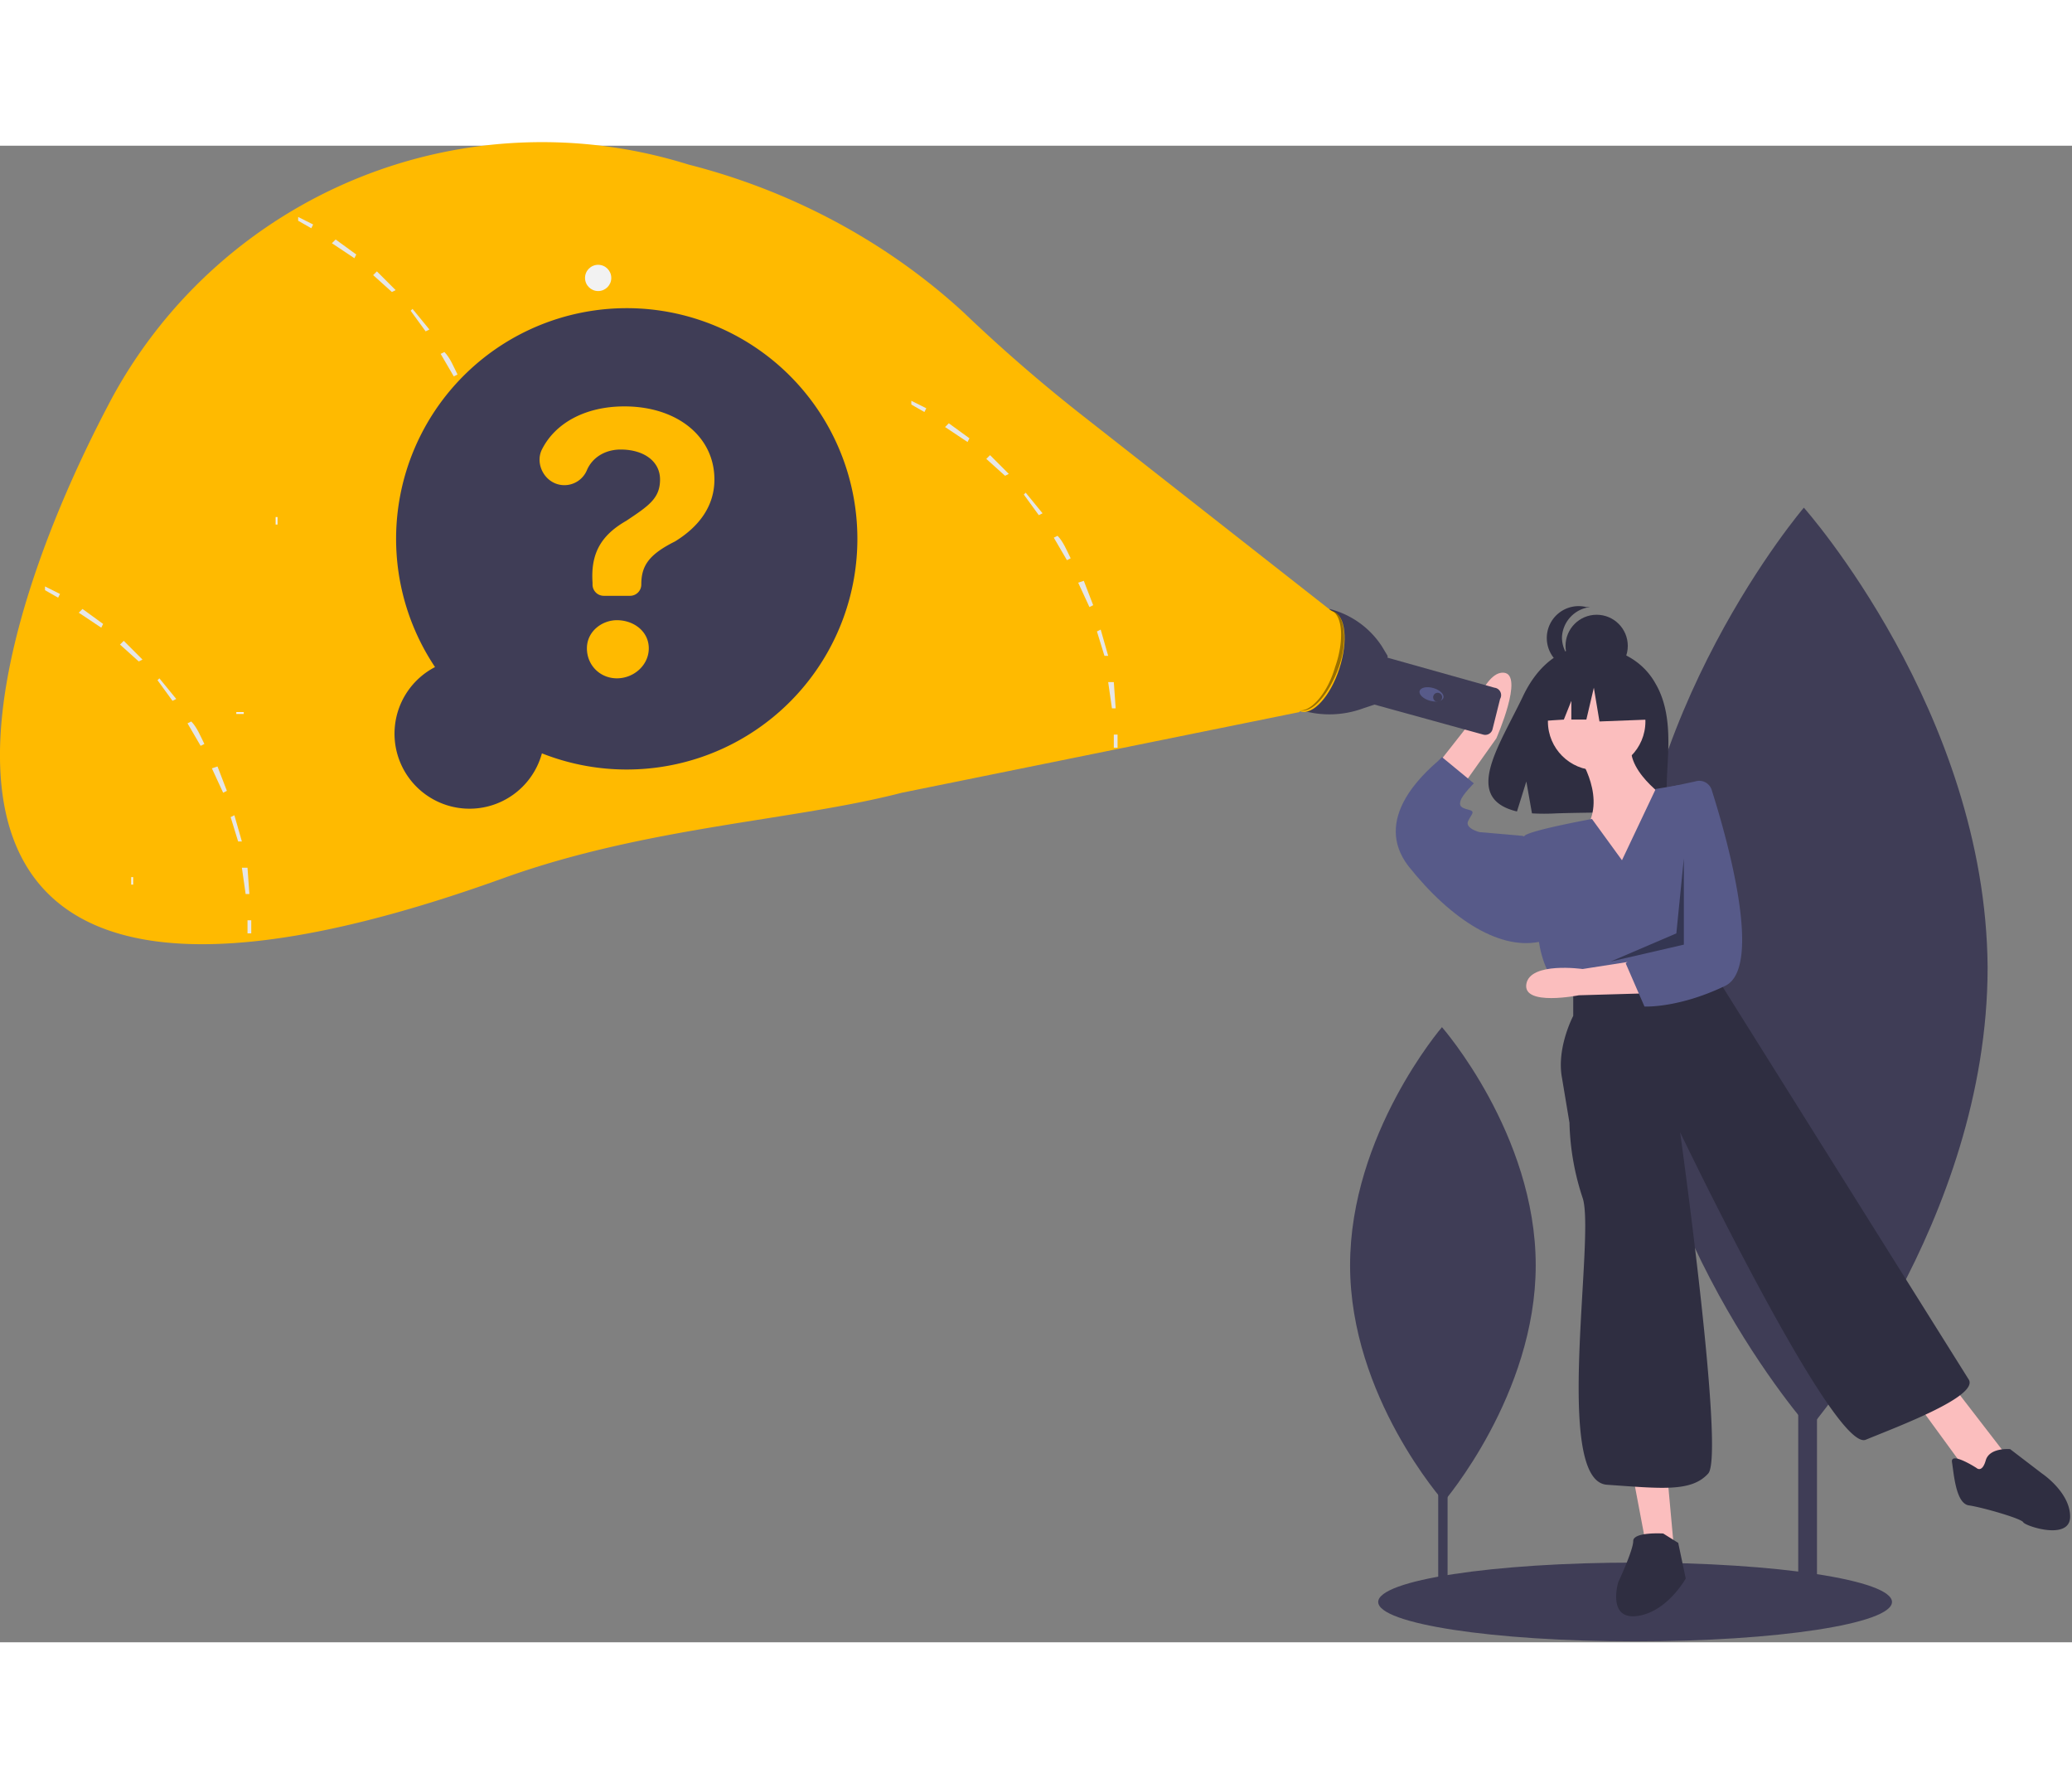
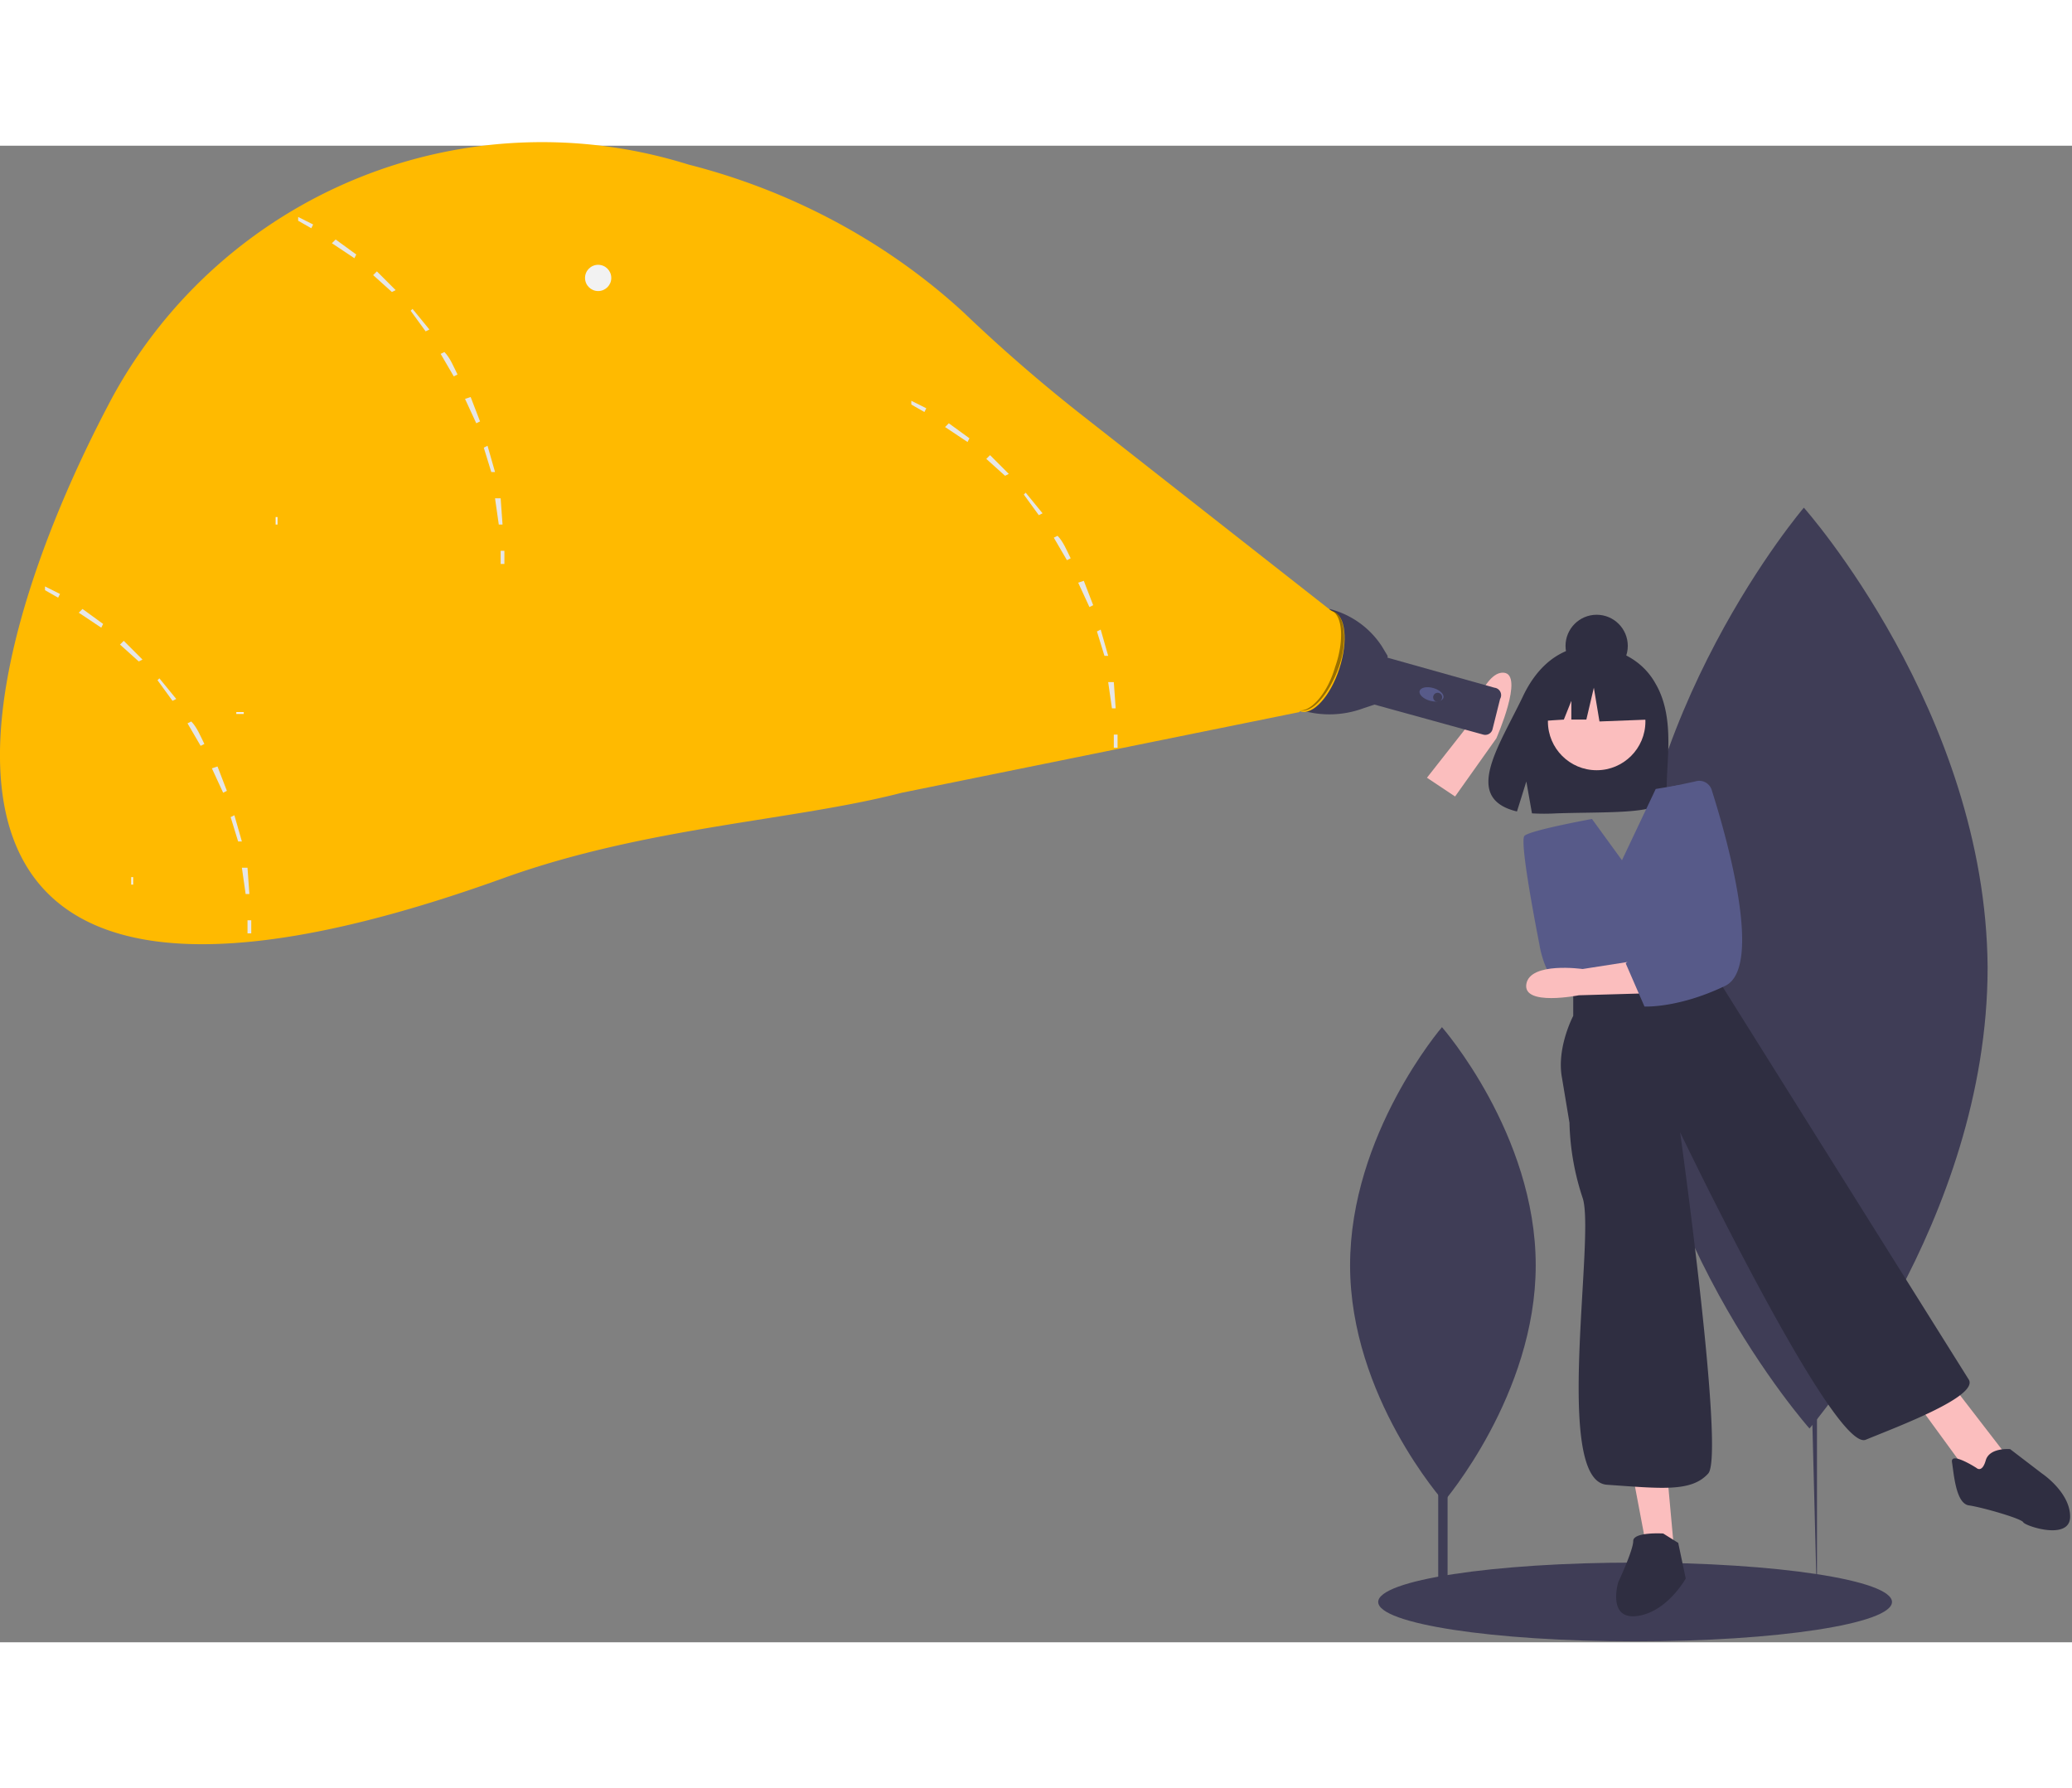
<svg xmlns="http://www.w3.org/2000/svg" width="250" height="215.7" class="float-left mr-2" viewBox="0 0 1105 798">
  <rect x="0" y="0" width="1105" height="798" fill="#808080" stroke="none" />
-   <path fill="#3f3d56" d="M959 389h10v388h-10z" />
+   <path fill="#3f3d56" d="M959 389h10v388z" />
  <path fill="#3f3d56" d="M1060 438c0 136-95 246-95 246s-97-109-97-245 94-246 94-246 97 109 98 245zM767 571h5v200h-5z" />
  <path fill="#3f3d56" d="M819 597c0 69-49 126-49 126s-50-56-50-126 49-127 49-127 50 57 50 127z" />
  <ellipse cx="872" cy="776.5" fill="#3f3d56" rx="137" ry="21" />
  <path fill="#2f2e41" d="M883 287c-11-20-34-20-34-20s-23-3-37 27c-13 27-32 54-3 61l5-16 3 17a113 113 0 0 0 13 0c31-1 60 1 59-11-1-14 5-39-6-58z" />
-   <path fill="#fbbebe" d="M841 324s15 21 6 38 21 35 21 35l22-48s-26-17-19-33z" />
  <circle cx="851.5" cy="307" r="26" fill="#fbbebe" />
  <path fill="#fbbebe" d="m761 337 22-28s8-29 19-28-4 35-4 35l-22 31zm110 373 7 37 15 4-4-44-18 3zm151-40 27 37 11 5 9-15-27-35-20 8z" />
  <path fill="#575a89" d="m865 381-16-22s-33 6-36 9 8 58 8 58 2 15 11 23l9 6 74-15 3-33a86 86 0 0 0-23-66l-12 2z" />
-   <path fill="#575a89" d="m817 370-5-2-23-2s-8-2-6-6 4-5 0-6-5-2-4-5 7-9 7-9l-17-14-2 2c-8 7-35 31-16 56 23 29 50 46 72 40z" />
  <path fill="#2f2e41" d="M839 450v14s-9 17-6 33l4 24a137 137 0 0 0 7 40c7 20-16 151 13 153s45 4 54-6-15-182-15-182 82 171 99 164 60-23 55-32L919 449l-4-9zm48 290s-16-1-16 4-8 22-8 22-6 20 10 18 26-20 26-20l-4-19zm167-35s-14-9-13-3 2 22 9 23 28 7 29 9 25 10 25-3-15-23-15-23l-17-13s-11-1-13 6-5 4-5 4z" />
  <circle cx="851.5" cy="266.7" r="16.6" fill="#2f2e41" />
-   <path fill="#2f2e41" d="M833 262a17 17 0 0 1 15-16 17 17 0 0 0-2 0 17 17 0 1 0 0 33 17 17 0 0 0 2 0 17 17 0 0 1-15-17z" />
  <path fill="#2f2e41" d="m878 285-23-12-31 5-6 29 16-1 4-10v10h8l4-17 3 18 26-1-1-21z" />
  <path fill="#fbbebe" d="m877 452-35 1s-30 6-28-6 30-8 30-8l32-5z" />
  <path fill="#575a89" d="M904 339a7 7 0 0 1 9 5c7 22 28 94 7 104-25 12-43 11-43 11l-10-23 9-9 9-60 5-25z" />
-   <path d="m898 380-4 40-35 15 39-9v-46z" opacity=".4" />
  <path fill="#3f3d56" d="M709 247a47 47 0 0 1 28 20l3 5v1l57 16a4 4 0 0 1 3 6l-4 16a4 4 0 0 1-5 3l-58-16-6 2a52 52 0 0 1-33 1z" />
  <ellipse cx="811.1" cy="344.2" fill="#575a89" rx="3.5" ry="6.6" transform="rotate(-74 753 350)" />
  <circle cx="766.7" cy="294.1" r="2.4" fill="#3f3d56" />
  <ellipse cx="749.7" cy="325.7" fill="#ffba00" rx="28.1" ry="12.7" transform="rotate(-72 691 333)" />
  <path d="M712 278c5-14 4-28-2-30a6 6 0 0 1 1 0c6 2 8 16 3 30s-14 25-21 23c6 1 15-9 19-23z" opacity=".4" />
  <path fill="#ffba00" d="M710 248 580 146a862 862 0 0 1-66-57c-38-35-88-64-147-79A261 261 0 0 0 60 134C-18 280-78 516 270 390c76-27 153-30 211-45l212-43z" />
  <circle cx="319" cy="70.5" r="7" fill="#f2f2f2" />
  <path fill="#f2f2f2" d="M455 87h-2v-2 2h-2 2v2-2h2zm183 152h-2v-2 2h-2 2v2-2h2zm-13 47h-2v-2 2h-2 2v2-2h2zM66 326h-2v-2 2h-2 2v2-2h2zm80-218h-2v-2 2h-2 2v2-2h2zm311 186h-2v-2 2h-2 2v2-2h2zM266 44h-2v-2 2h-2 2v2-2h2z" />
  <path fill="#e6e6e6" d="M267 188h-3l2 14h2l-1-14zm-7-28-2 1 4 13h2l-4-14zm-9-26-3 1 6 13 2-1-5-13zm-14-24-2 1 7 12 2-1c-2-4-4-9-7-12zm-17-23-1 1 8 11 2-1-9-11zm-19-20-2 2 10 9 2-1-10-10zm-22-17-2 2 12 8 1-2-11-8zm-20-12v2l7 4 1-2-8-4zm108 178h2v7h-2v-7zM132 385h-3l2 14h2l-1-14zm-7-28-2 1 4 13h2l-4-14zm-9-26-3 1 6 13 2-1-5-13zm-14-24-2 1 7 12 2-1c-2-4-4-9-7-12zm-17-23-1 1 8 11 2-1-9-11zm-19-20-2 2 10 9 2-1-10-10zm-22-17-2 2 12 8 1-2-11-8zm-20-12v2l7 4 1-2-8-4zm108 178h2v7h-2v-7zm462-127h-3l2 14h2l-1-14zm-7-28-2 1 4 13h2l-4-14zm-9-26-3 1 6 13 2-1-5-13zm-14-24-2 1 7 12 2-1c-2-4-4-9-7-12zm-17-23-1 1 8 11 2-1-9-11zm-19-20-2 2 10 9 2-1-10-10zm-22-17-2 2 12 8 1-2-11-8zm-20-12v2l7 4 1-2-8-4zm108 178h2v7h-2v-7z" />
  <path fill="#f2f2f2" d="M149 200h-1v-2h-1v2h-1 1v2h1v-2h1zm-19 102h-2v-1 1h-2v1h2v1-1h2v-1zm-58 90h-1v-2h-1v2h-1 1v2h1v-2h1z" />
-   <path fill="#3f3d56" d="M232 278a123 123 0 1 1 57 46 40 40 0 1 1-57-46z" />
  <path fill="#ffba00" d="M333 139c28 0 48 16 48 39 0 14-8 25-21 33-14 7-18 13-18 23a6 6 0 0 1-6 6h-14a6 6 0 0 1-6-6v-1c-1-15 4-25 18-33 12-8 18-12 18-22s-9-16-21-16c-8 0-15 4-18 11a13 13 0 0 1-12 8c-10 0-16-11-12-19 7-14 23-23 44-23zm-20 129c0-9 8-15 16-15 9 0 17 6 17 15s-8 16-17 16-16-7-16-16z" />
</svg>